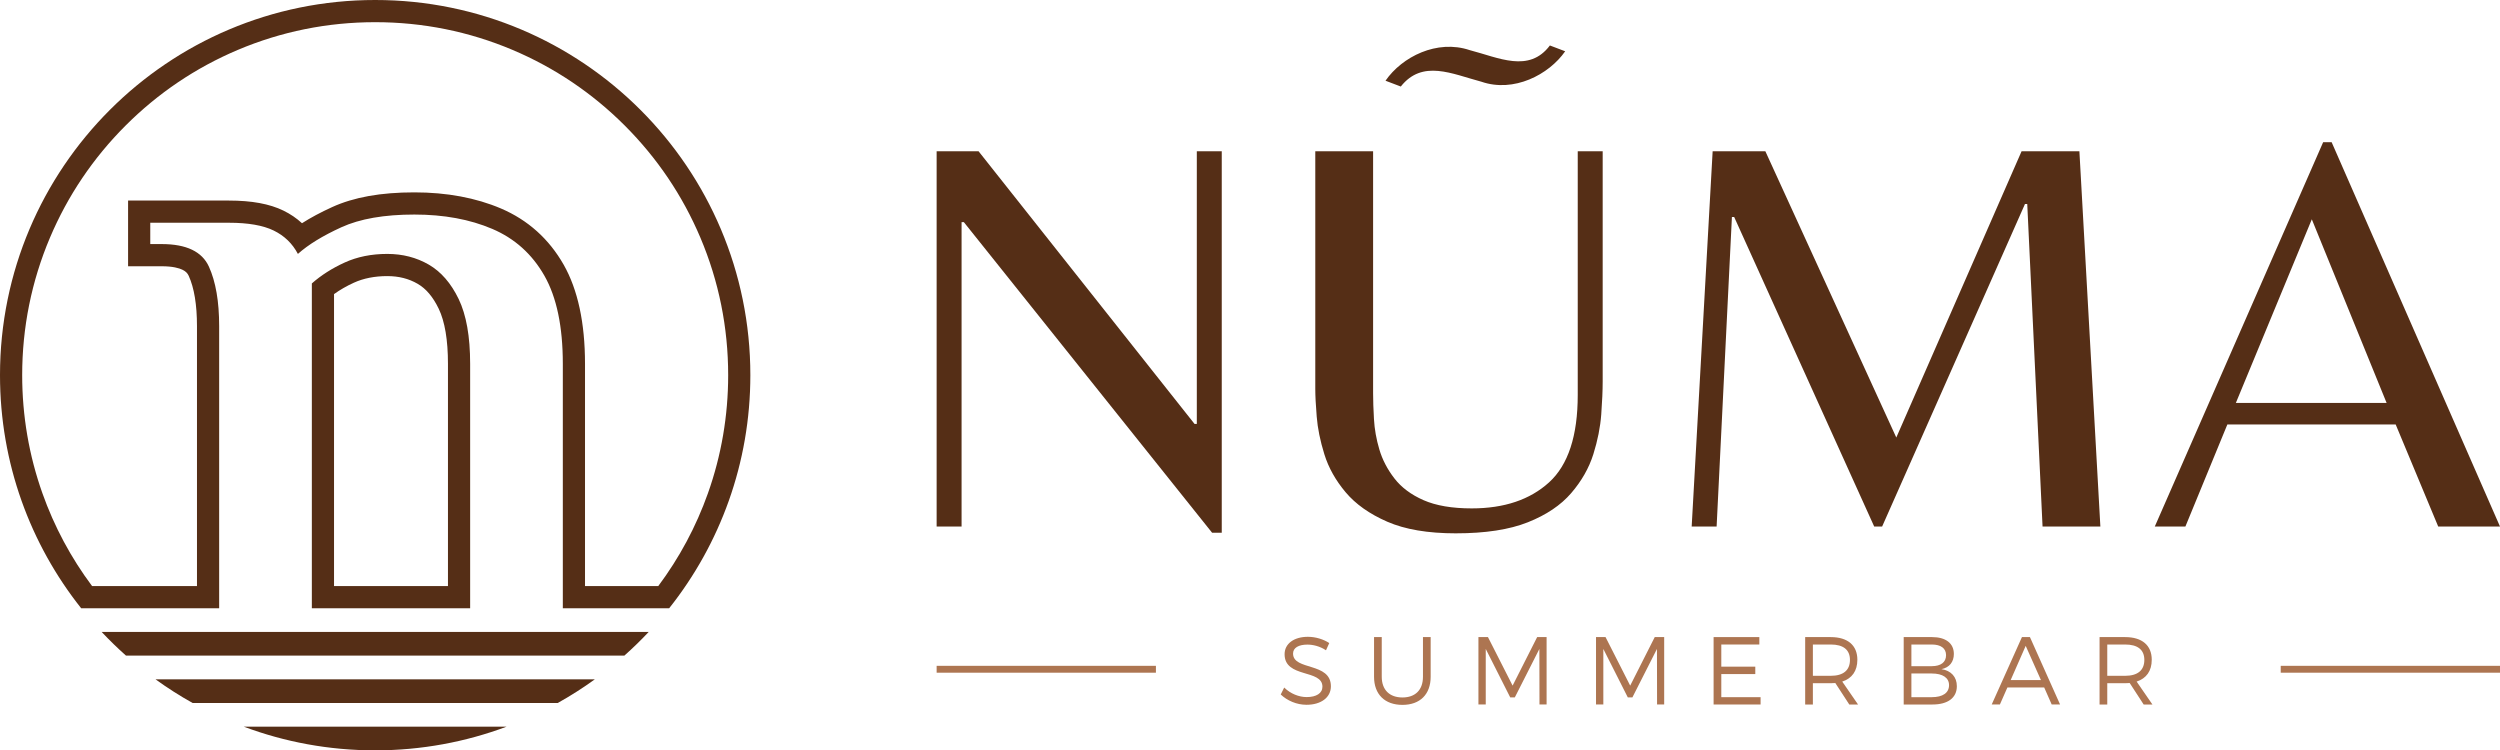
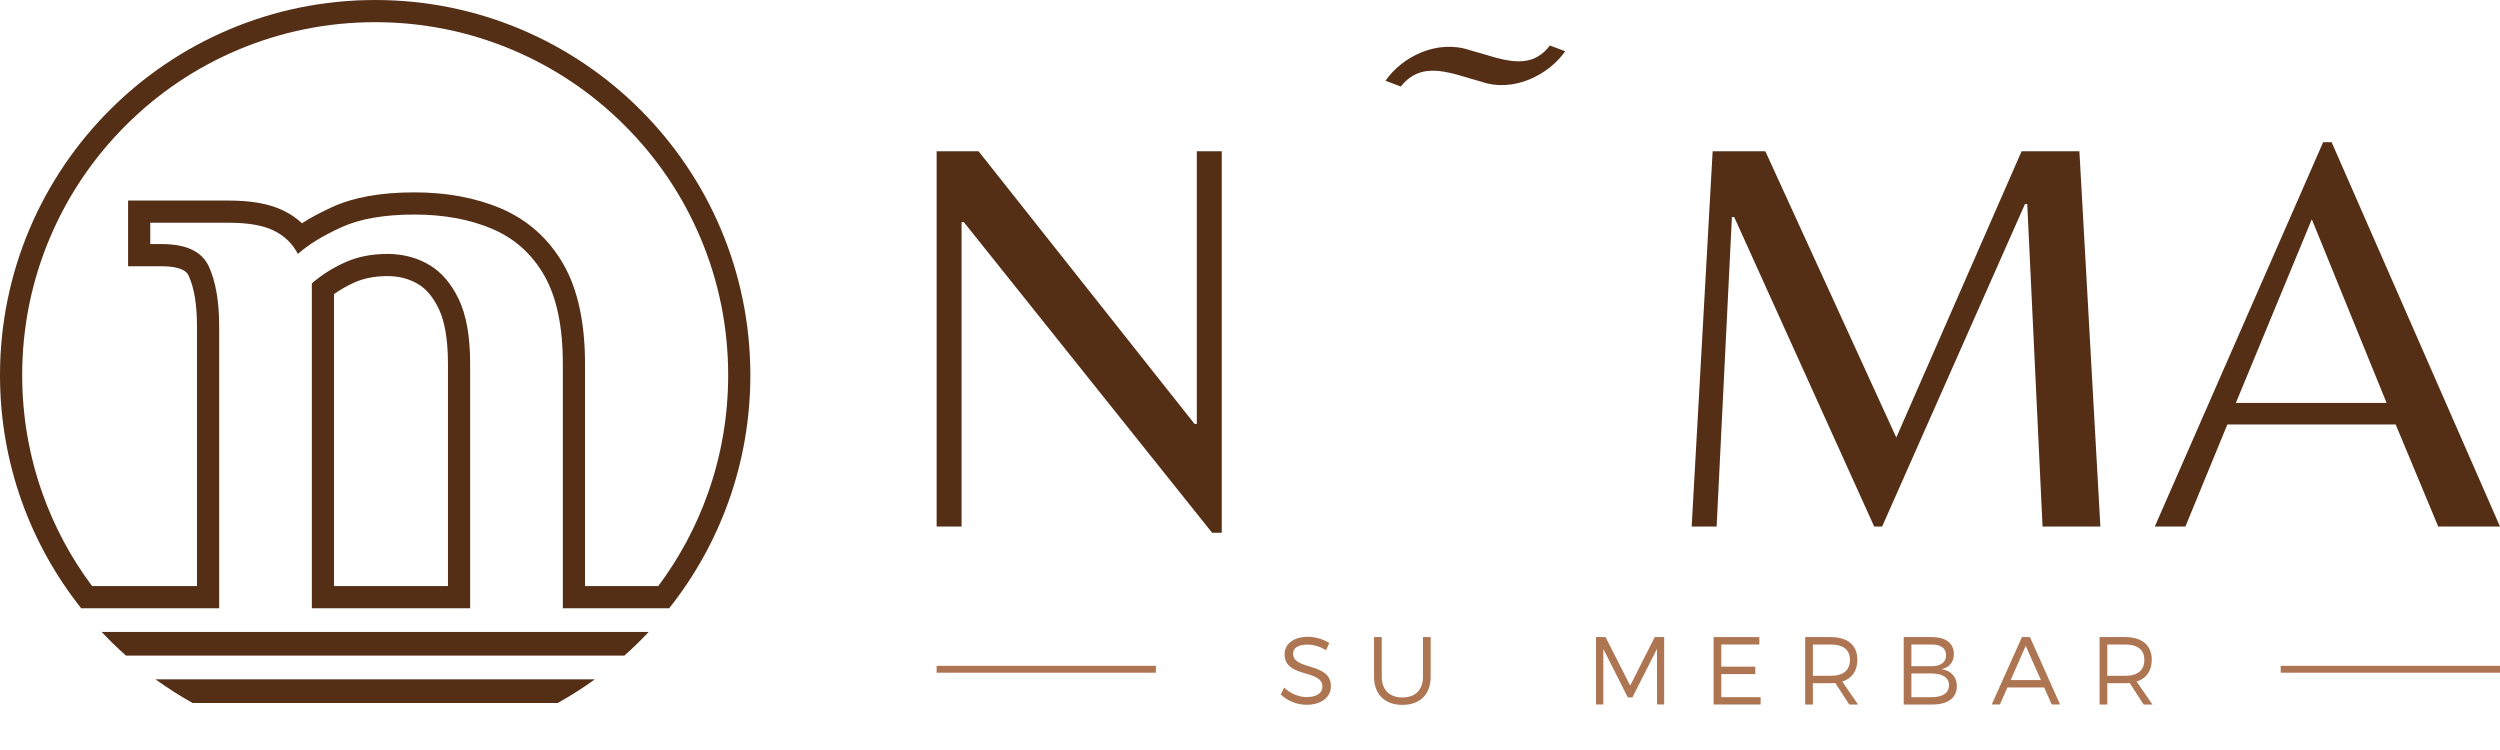
<svg xmlns="http://www.w3.org/2000/svg" id="Layer_2" viewBox="0 0 1690.455 507.375">
  <g id="Components">
    <g id="e2a6e427-5665-4f39-ba92-bb6ace21b0f7_1">
      <line x1="781.607" y1="452.542" x2="633.333" y2="452.542" style="fill:none; stroke:#ad7551; stroke-miterlimit:10; stroke-width:4.651px;" />
      <path d="M898.822,434.828l-2.214,4.884c-4.167-2.8-8.92-3.842-12.566-3.842-5.925,0-9.701,2.148-9.701,6.056,0,11.654,25.588,5.664,25.588,22.137,0,7.618-6.771,12.501-16.473,12.501-6.706,0-13.087-2.8-17.449-6.967l2.344-4.688c4.232,4.167,9.962,6.445,15.171,6.445,6.576,0,10.678-2.604,10.678-7.031,0-11.98-25.588-5.6-25.588-21.942,0-7.097,6.315-11.784,15.757-11.784,5.273,0,10.612,1.692,14.454,4.231Z" style="fill:#ad7551; stroke-width:0px;" />
      <path d="M967.388,457.616c0,11.851-7.162,19.013-19.077,19.013-11.98,0-19.207-7.162-19.207-19.013v-26.824h5.208v26.824c0,8.921,5.34,13.999,13.999,13.999s13.868-5.078,13.868-13.999v-26.824h5.209v26.824Z" style="fill:#ad7551; stroke-width:0px;" />
-       <path d="M1040.968,476.368l-.065-37.568-16.604,32.75h-3.125l-16.537-32.75v37.568h-4.949v-45.576h6.446l16.668,32.815,16.602-32.815h6.381v45.576h-4.818Z" style="fill:#ad7551; stroke-width:0px;" />
      <path d="M1120.475,476.368l-.065-37.568-16.604,32.75h-3.125l-16.537-32.75v37.568h-4.949v-45.576h6.446l16.668,32.815,16.602-32.815h6.381v45.576h-4.818Z" style="fill:#ad7551; stroke-width:0px;" />
      <path d="M1163.912,435.805v14.976h22.984v5.014h-22.984v15.626h26.565v4.948h-31.773v-45.576h30.927v5.013h-25.719Z" style="fill:#ad7551; stroke-width:0px;" />
      <path d="M1241.008,461.849c-.978.065-2.019.131-3.061.131h-12.11v14.389h-5.209v-45.576h17.319c11.459,0,17.97,5.599,17.97,15.301,0,7.617-3.646,12.631-10.222,14.779l10.678,15.496h-5.925l-9.44-14.52ZM1237.948,456.966c8.334,0,12.957-3.647,12.957-10.743,0-6.967-4.623-10.418-12.957-10.418h-12.11v21.161h12.11Z" style="fill:#ad7551; stroke-width:0px;" />
      <path d="M1306.449,430.792c9.181,0,14.715,4.167,14.715,11.394,0,5.404-2.995,9.181-8.398,10.287,6.575.978,10.417,5.274,10.417,11.524,0,7.814-6.055,12.371-16.407,12.371h-19.533v-45.576h19.207ZM1292.451,450.455h13.738c6.186,0,9.701-2.67,9.701-7.423,0-4.688-3.516-7.228-9.701-7.228h-13.738v14.65ZM1292.451,471.42h13.738c7.487,0,11.72-2.93,11.72-8.139,0-4.948-4.232-7.878-11.72-7.878h-13.738v16.017Z" style="fill:#ad7551; stroke-width:0px;" />
      <path d="M1357.372,464.844l-5.078,11.524h-5.534l20.444-45.576h5.403l20.38,45.576h-5.665l-5.078-11.524h-24.872ZM1369.743,436.717l-10.157,23.113h20.444l-10.287-23.113Z" style="fill:#ad7551; stroke-width:0px;" />
      <path d="M1440.068,461.849c-.978.065-2.019.131-3.061.131h-12.11v14.389h-5.209v-45.576h17.319c11.459,0,17.97,5.599,17.97,15.301,0,7.617-3.646,12.631-10.222,14.779l10.678,15.496h-5.925l-9.44-14.52ZM1437.007,456.966c8.334,0,12.957-3.647,12.957-10.743,0-6.967-4.623-10.418-12.957-10.418h-12.11v21.161h12.11Z" style="fill:#ad7551; stroke-width:0px;" />
      <line x1="1690.455" y1="452.542" x2="1542.18" y2="452.542" style="fill:none; stroke:#ad7551; stroke-miterlimit:10; stroke-width:4.651px;" />
      <path d="M819.616,360.247l-167.884-210.044h-1.533v205.829h-16.866V102.292h28.36l146.038,184.364h1.533V102.292h16.866v257.955h-6.514Z" style="fill:#552e16; stroke-width:0px;" />
-       <path d="M984.433,360.632c-18.913,0-34.377-2.623-46.378-7.857-12.017-5.234-21.407-11.885-28.178-19.932-6.771-8.052-11.561-16.609-14.371-25.68-2.818-9.071-4.542-17.566-5.171-25.493-.646-7.915-.961-14.18-.961-18.78V102.292h39.093v163.666c0,4.857.191,10.675.58,17.442.381,6.771,1.591,13.604,3.638,20.504,2.039,6.899,5.428,13.418,10.161,19.551,4.724,6.133,11.304,11.056,19.733,14.756,8.437,3.705,19.294,5.557,32.587,5.557,21.971,0,39.408-5.876,52.32-17.632,12.896-11.748,19.352-31.431,19.352-59.025V102.292h16.866v155.618c0,6.133-.323,13.546-.961,22.228-.638,8.694-2.428,17.698-5.362,27.026-2.942,9.328-7.923,18.08-14.951,26.256-7.028,8.18-16.799,14.756-29.322,19.737-12.523,4.985-28.742,7.476-48.674,7.476Z" style="fill:#552e16; stroke-width:0px;" />
      <path d="M947.195,58.511l-10.343-3.93c11.185-16.205,34.841-28.106,56.911-20.691,19.619,5.087,40.128,15.655,54.243-3.143l10.343,3.928c-11.036,15.838-34.785,28.177-56.72,20.564-19.938-5.306-39.778-15.171-54.434,3.273Z" style="fill:#552e16; stroke-width:0px;" />
      <path d="M1143.88,356.032l14.18-253.74h35.645l88.538,193.564,84.709-193.564h39.101l14.18,253.74h-39.093l-10.351-218.095h-1.533l-96.593,218.095h-5.362l-94.679-209.281h-1.533l-10.343,209.281h-16.866Z" style="fill:#552e16; stroke-width:0px;" />
      <path d="M1457.032,356.032l113.84-259.873h5.743l113.84,259.873h-41.778l-28.75-68.995h-113.832l-28.369,68.995h-20.694ZM1511.838,272.476h101.955l-50.588-124.191-51.367,124.191Z" style="fill:#552e16; stroke-width:0px;" />
      <path d="M402.246,459.331H105.131c8.03,5.811,16.413,11.16,25.111,16.015h246.893c8.699-4.855,17.082-10.204,25.111-16.015Z" style="fill:#552e16; stroke-width:0px;" />
      <path d="M68.734,427.301c5.242,5.582,10.735,10.925,16.459,16.015h336.991c5.724-5.09,11.216-10.432,16.459-16.015H68.734Z" style="fill:#552e16; stroke-width:0px;" />
-       <path d="M164.828,491.361c27.656,10.345,57.594,16.015,88.86,16.015s61.204-5.67,88.86-16.015h-177.72Z" style="fill:#552e16; stroke-width:0px;" />
      <path d="M261.889,186.695c7.736,0,14.445,1.701,20.5,5.196,5.703,3.297,10.363,8.805,14.24,16.822,4.165,8.637,6.276,21.186,6.276,37.299v150.274h-77.04v-197.418c4.003-2.879,8.494-5.459,13.415-7.705,6.492-2.965,14.099-4.468,22.609-4.468M261.889,171.695c-10.729,0-20.339,1.941-28.84,5.823-8.51,3.883-15.902,8.597-22.185,14.143v219.625h107.04v-165.274c0-18.483-2.592-33.086-7.765-43.813-5.183-10.72-11.925-18.484-20.244-23.294-8.319-4.801-17.66-7.21-28.008-7.21h0Z" style="fill:#552e16; stroke-width:0px;" />
      <path d="M253.688,15c32.23,0,63.487,6.309,92.904,18.751,28.421,12.021,53.949,29.233,75.874,51.159,21.926,21.925,39.138,47.453,51.159,75.874,12.442,29.417,18.751,60.674,18.751,92.903,0,27.419-4.607,54.296-13.692,79.882-7.985,22.488-19.264,43.553-33.571,62.717h-49.538v-150.274c0-27.654-4.859-50.211-14.445-67.047-9.938-17.441-24.189-30.22-42.368-37.984-16.976-7.237-36.682-10.907-58.571-10.907-22.718,0-40.899,3.254-55.587,9.95-7.746,3.533-14.513,7.15-20.401,10.911-3.665-3.387-7.859-6.238-12.562-8.533-9.374-4.564-21.409-6.782-36.792-6.782h-68.242v44.42h22.764c7.499,0,11.739,1.275,13.976,2.345,2.138,1.023,3.413,2.256,4.255,4.106,3.71,8.173,5.591,19.615,5.591,34.01v175.786H62.265c-14.307-19.164-25.586-40.23-33.572-62.717-9.086-25.586-13.693-52.463-13.693-79.882,0-32.23,6.309-63.486,18.752-92.903,12.021-28.421,29.233-53.949,51.159-75.874,21.926-21.926,47.454-39.138,75.874-51.159,29.417-12.442,60.674-18.751,92.903-18.751M253.688,0C113.581,0,0,113.58,0,253.688c0,59.556,20.526,114.315,54.885,157.599h93.309v-190.786c0-16.639-2.314-30.036-6.933-40.21-4.627-10.164-15.252-15.251-31.89-15.251h-7.764v-14.42h53.242c12.938,0,23.017,1.759,30.227,5.269,7.21,3.519,12.66,8.788,16.361,15.807,7.019-6.282,16.82-12.288,29.394-18.024,12.566-5.729,29.021-8.597,49.361-8.597,19.965,0,37.523,3.24,52.688,9.705,15.156,6.474,26.898,17.011,35.217,31.612,8.32,14.611,12.478,34.482,12.478,59.621v165.274h71.918c34.359-43.284,54.884-98.043,54.884-157.599C507.376,113.58,393.796,0,253.688,0h0Z" style="fill:#552e16; stroke-width:0px;" />
    </g>
  </g>
</svg>